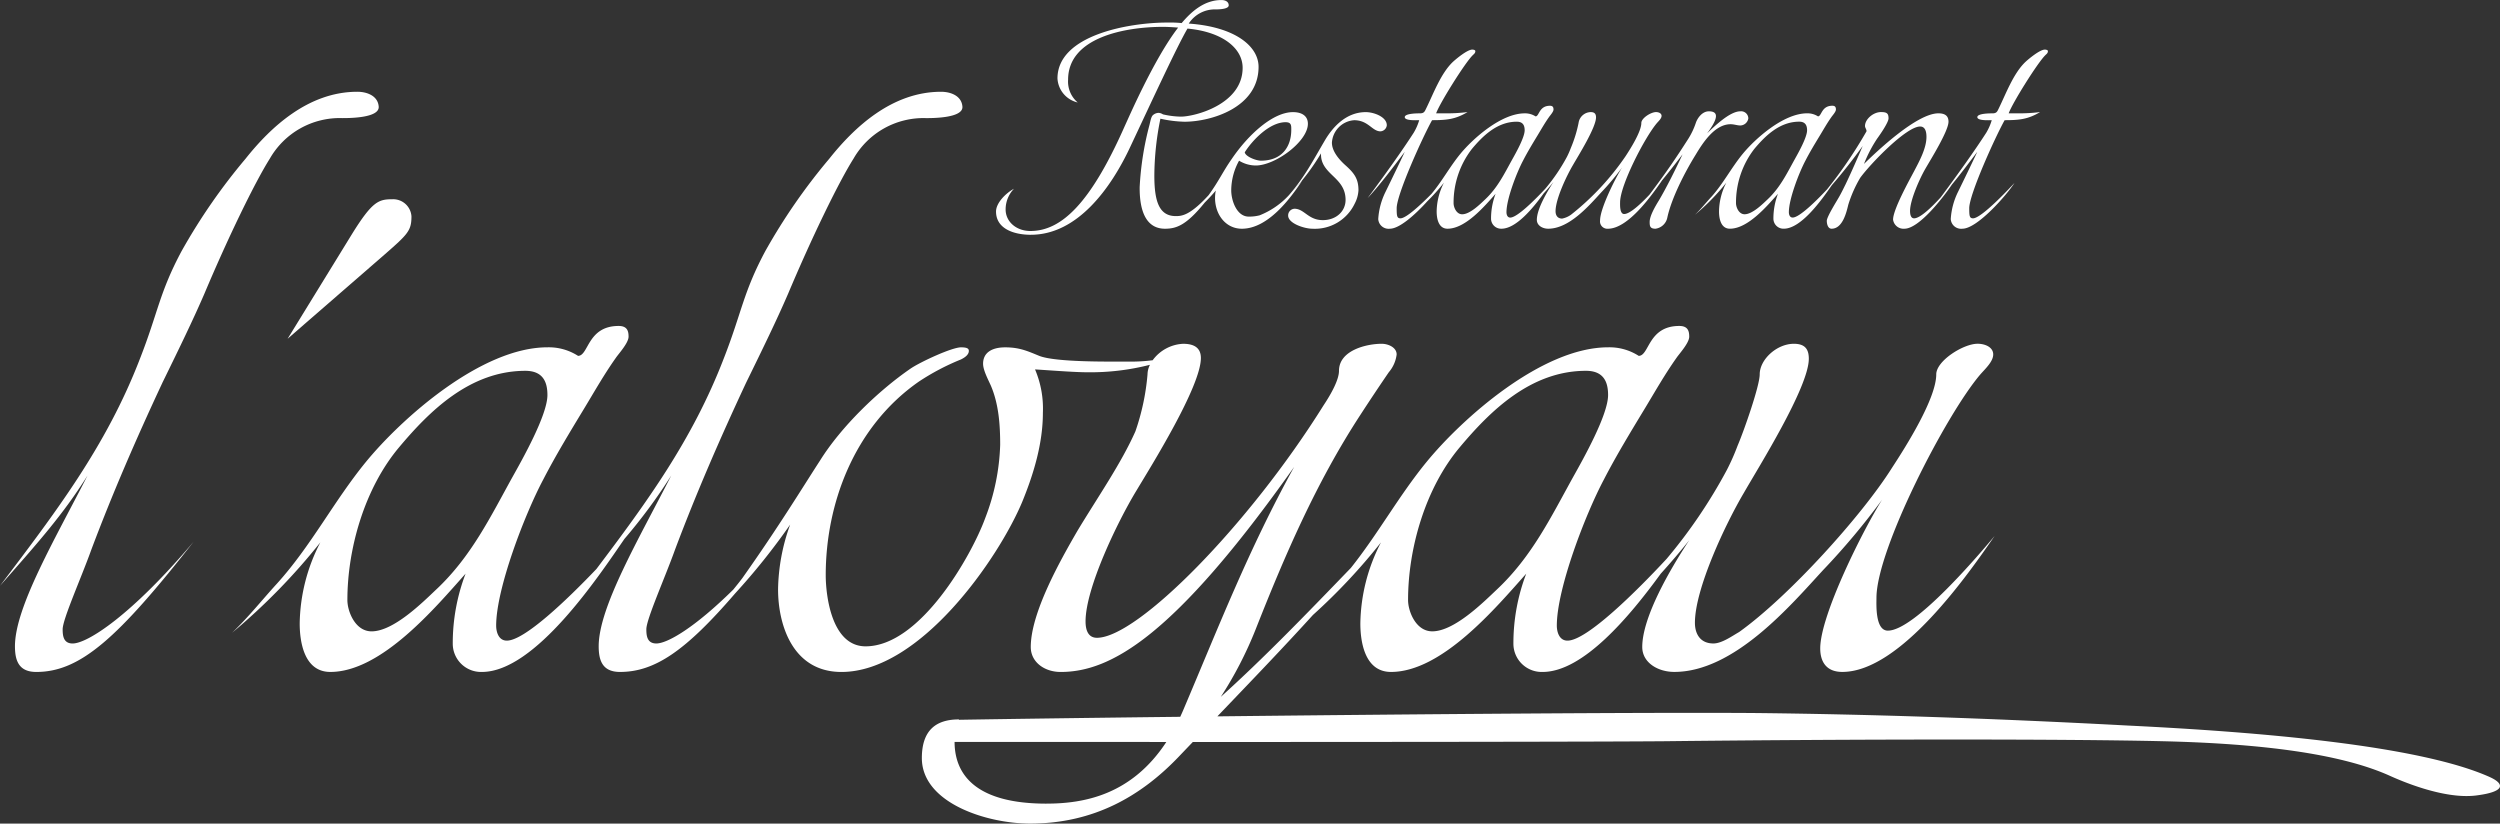
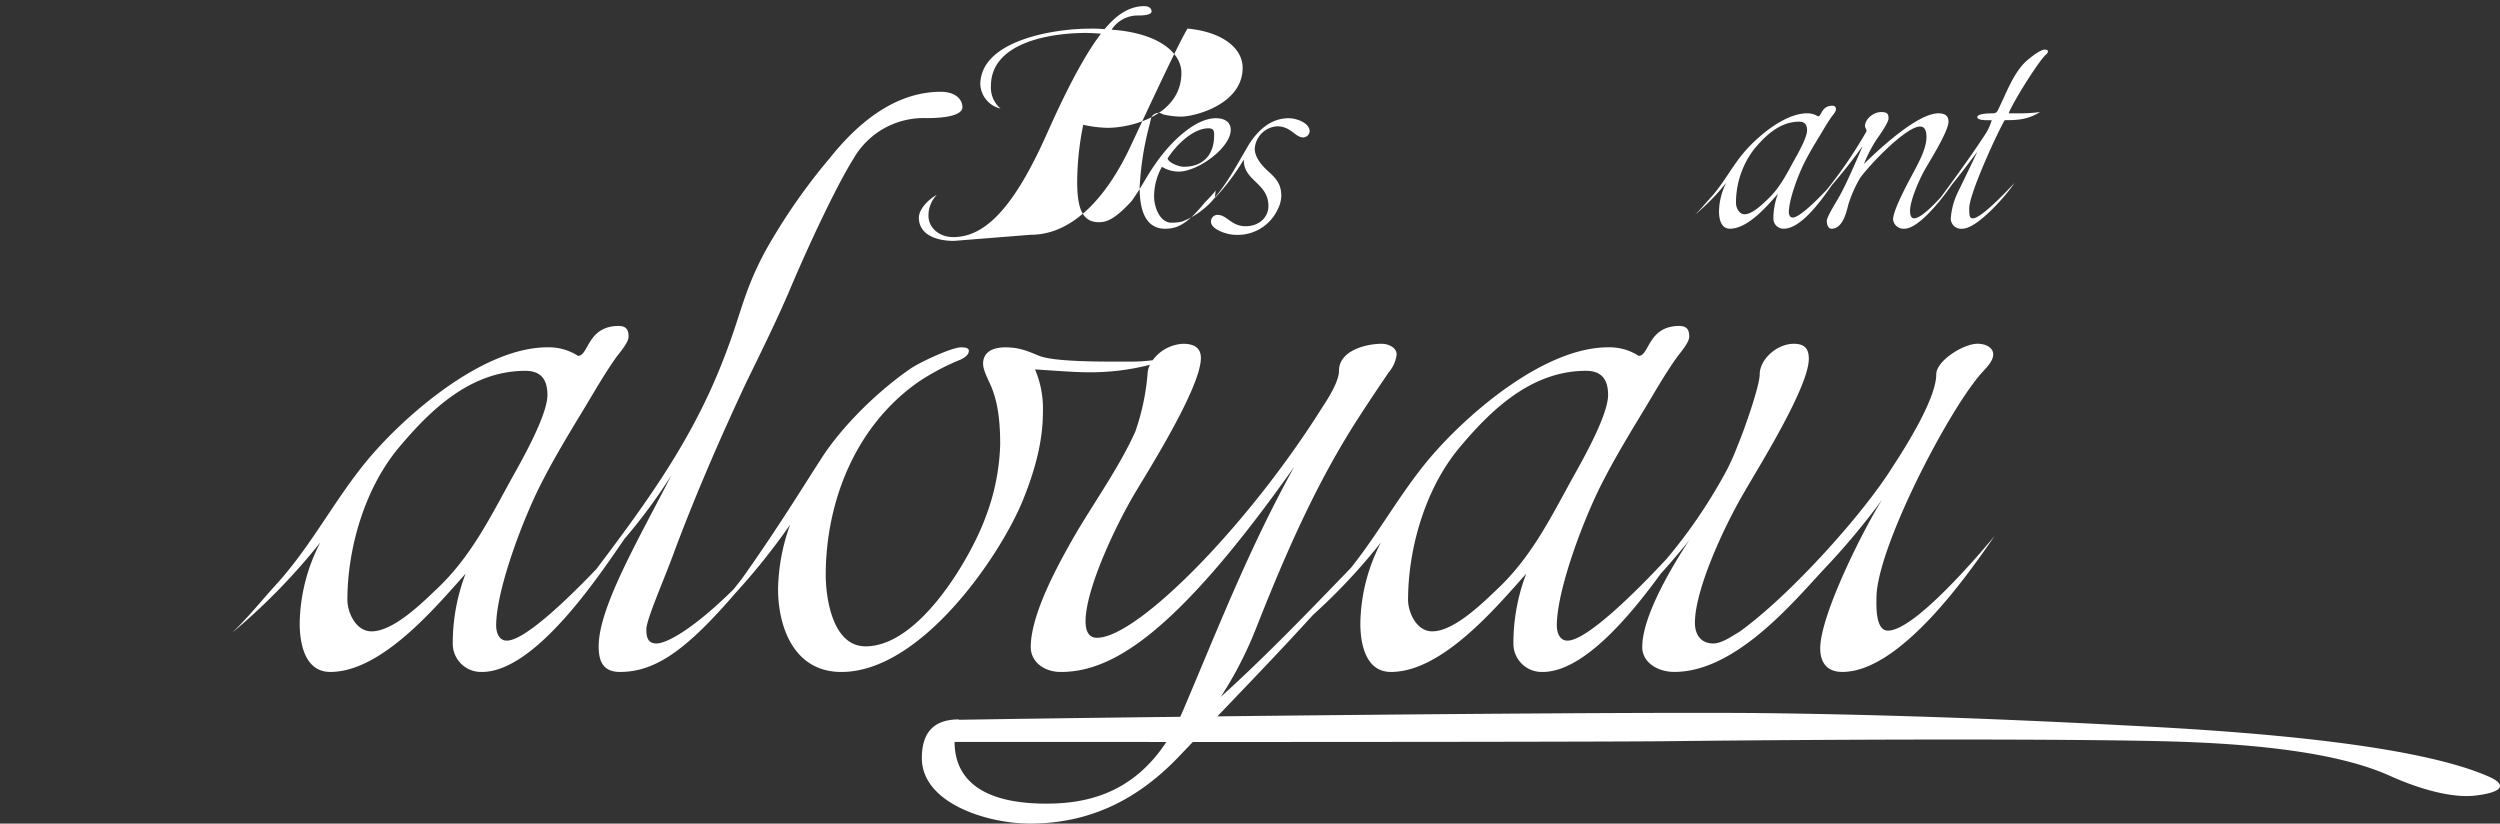
<svg xmlns="http://www.w3.org/2000/svg" id="Groupe_6" data-name="Groupe 6" width="477.897" height="157.433" viewBox="0 0 477.897 157.433">
  <rect x="0" y="0" width="477.897" height="157.433" fill="#333333" stroke="none" />
  <defs>
    <clipPath id="clip-path">
      <rect id="Rectangle_26" data-name="Rectangle 26" width="477.897" height="157.433" fill="#fff" />
    </clipPath>
  </defs>
  <g id="Groupe_5" data-name="Groupe 5" clip-path="url(#clip-path)">
-     <path id="Tracé_1" data-name="Tracé 1" d="M169.474,44.877c8.849,0,15.28-8.8,19.053-16.926,4.255-9.044,8.9-19.1,10.881-22.487,6.721.628,10.542,3.772,10.542,7.5,0,7.011-9.189,9.332-11.8,9.332a16.213,16.213,0,0,1-3.434-.435,1.682,1.682,0,0,0-.87-.29,1.784,1.784,0,0,0-.919.339c-.435.289-.531.918-.774,1.933a57.682,57.682,0,0,0-1.885,11.9c-.048,4.546,1.208,7.98,4.836,7.98,2.148,0,4.059-.623,7.6-5,.736-.737,1.46-1.506,2.117-2.3a7.268,7.268,0,0,0-.145,1.4c0,3.239,2.079,5.9,5.126,5.9,5.029,0,9.332-5.852,11.558-9.237-.533.646-1.2,1.4-1.935,2.172a43.055,43.055,0,0,0,5.513-7.347c-.1,2.031,1.112,3.191,2.321,4.353s2.369,2.369,2.369,4.546-1.789,3.869-4.352,3.869c-2.806,0-3.531-2.176-5.416-2.176a1.277,1.277,0,0,0-1.21,1.306c0,1.5,3.1,2.514,4.644,2.514a8.427,8.427,0,0,0,8.074-4.788,6.185,6.185,0,0,0,.725-2.563c0-2.272-.869-3.335-2.61-4.884-1.16-1.064-2.465-2.611-2.465-4.207a4.576,4.576,0,0,1,4.255-4.3c2.707,0,3.432,2.128,5.029,2.128a1.3,1.3,0,0,0,1.209-1.161c0-1.6-2.465-2.514-4.014-2.514-3.674,0-6.238,2.708-7.834,5.417-2.328,3.97-3.9,7.04-6.831,10.422a15.245,15.245,0,0,1-5.645,3.891,7.87,7.87,0,0,1-2.079.241c-2.272,0-3.337-3.045-3.337-5.029a11.8,11.8,0,0,1,1.5-5.658,6.134,6.134,0,0,0,3.192.919c3.725,0,9.962-4.594,9.962-7.979,0-1.5-1.16-2.224-2.854-2.224-3.819,0-8.51,4.255-11.7,8.946-1.683,2.4-2.411,4.141-4.416,6.917-3.569,3.9-5.142,4.011-6.272,4.011-3.192,0-4.11-2.806-4.11-7.738a55.317,55.317,0,0,1,1.16-10.88,23.362,23.362,0,0,0,4.594.58c5.03,0,14.169-2.659,14.169-10.494,0-3.917-4.45-7.64-13.347-8.269a5.936,5.936,0,0,1,5.126-2.709c.387,0,2.515,0,2.515-.773,0-.725-.677-1.016-1.4-1.016-3.289,0-5.755,2.224-7.592,4.4a23.971,23.971,0,0,0-2.756-.1c-7.254,0-20.987,2.371-20.987,10.688a5,5,0,0,0,3.868,4.594,5.246,5.246,0,0,1-1.837-4.352c0-8.076,10.833-10.107,18.183-10.107.677,0,1.644.048,2.852.144-4.642,6-9.622,17.6-10.2,18.812-6.48,14.654-12.041,20.069-18.038,20.069-2.708,0-4.739-1.79-4.739-4.111a5.681,5.681,0,0,1,1.6-3.966c-1.547.822-3.434,2.707-3.434,4.353,0,3.289,3.386,4.449,6.674,4.449m48.7-21.519c1.112,0,1.064.677,1.064,1.451,0,3.239-1.79,5.9-5.8,5.9-.919,0-2.948-.774-3.094-1.6,1.4-2.224,4.691-5.755,7.834-5.755" transform="translate(27.59)" fill="#fff" />
-     <path id="Tracé_2" data-name="Tracé 2" d="M233.409,21.6a10.379,10.379,0,0,1-1.064,2.418c-2.176,3.384-5.56,8.123-8.8,12.476,2.369-2.516,5.03-6.093,7.109-8.849-1.063,2.272-2.613,5.464-3.676,7.64a13.551,13.551,0,0,0-1.4,5.223,1.982,1.982,0,0,0,2.226,1.838c1.835,0,4.829-2.675,7.141-5.229a38.411,38.411,0,0,0,3.2-3.574,12.277,12.277,0,0,0-1.4,5.514c0,1.112.241,3.289,2.079,3.289,3.482,0,7.156-4.4,9.188-6.674a13.266,13.266,0,0,0-.87,4.739,1.922,1.922,0,0,0,1.984,1.935c2.777,0,5.957-3.82,8.076-6.746.67-.743,1.317-1.488,1.885-2.2-1.305,1.982-3.19,5.222-3.19,7.253,0,1.064,1.063,1.693,2.175,1.693,4.062,0,7.882-4.5,10.108-6.916a48.5,48.5,0,0,0,4.012-4.787c-1.257,1.982-4.207,7.833-4.207,10.107a1.4,1.4,0,0,0,1.5,1.6c3.966,0,8.609-6.722,10.349-9.237-.089.106-.215.257-.358.426,1.551-1.869,2.972-3.693,4.274-5.408-1.257,2.709-3,6.238-4.546,8.849-.629,1.016-1.741,2.9-1.741,4.062,0,.774.049,1.306,1.112,1.306a2.671,2.671,0,0,0,2.273-2.176c.821-3.724,3.335-8.607,5.367-11.9,1.257-2.079,3.579-5.9,6.722-5.9.677,0,1.257.241,1.886.241a1.6,1.6,0,0,0,1.5-1.353,1.379,1.379,0,0,0-1.547-1.354c-2.031,0-5.127,3.045-6.336,4.207.581-.774,1.695-2.321,1.695-3.289,0-.725-.63-.918-1.357-.918-1.305,0-2.223,1.354-2.512,2.272a13.911,13.911,0,0,1-1.4,2.949c-2.434,3.814-4.276,6.509-7.436,10.705-1.674,1.78-3.735,3.706-4.846,3.706-.871,0-.774-1.789-.774-2.224,0-3.289,4.74-12.476,7.06-15.184.339-.387.87-.87.87-1.354s-.531-.725-1.063-.725c-.967,0-2.806,1.16-2.806,2.079,0,1.644-2.079,4.933-3,6.335a50.36,50.36,0,0,1-10.4,11.171,4.378,4.378,0,0,1-1.741.773c-.919,0-1.257-.676-1.257-1.4,0-2.321,2.079-6.721,3.336-8.849.968-1.692,4.4-7.157,4.4-9.091,0-.628-.242-1.015-1.015-1.015a2.4,2.4,0,0,0-2.323,2.079,24.807,24.807,0,0,1-1.5,4.836,15.518,15.518,0,0,1-.725,1.644,35.194,35.194,0,0,1-4.131,6.084c-2.016,2.169-5.389,5.522-6.7,5.522-.58,0-.725-.629-.725-1.016,0-2.514,1.933-7.543,3.192-9.914.822-1.6,1.789-3.191,2.755-4.787.678-1.112,1.354-2.321,2.176-3.482.194-.291.87-1.016.87-1.451,0-.386-.1-.725-.676-.725-2.127,0-2.033,2.031-2.758,2.031a3.661,3.661,0,0,0-2.078-.581c-4.5,0-9.913,4.837-12.331,7.786-1.992,2.434-3.464,5.188-5.477,7.6-2.013,2.038-4.836,4.681-5.935,4.681-.678,0-.725-.484-.725-1.934,0-2.659,5.029-13.734,6.769-16.829,2.708,0,4.449-.145,6.771-1.547a33,33,0,0,1-4.4.242h-1.6c.628-1.838,5.513-9.672,7.012-11.123.241-.242.483-.387.483-.774,0-.241-.435-.289-.58-.289-.967,0-3.095,1.788-3.676,2.32-2.32,2.175-3.772,6.142-5.126,8.9-.291.581-.387.968-1.208.968-.484,0-2.9,0-2.9.725s2.321.58,2.757.58m10.105,5.465c2.03-2.418,4.788-5.175,8.559-5.175,1.209,0,1.5.774,1.5,1.644,0,1.354-1.693,4.352-2.369,5.561-1.5,2.709-2.8,5.417-5.175,7.641-.919.87-2.9,2.852-4.4,2.852-1.113,0-1.645-1.354-1.645-2.128a16.776,16.776,0,0,1,3.531-10.4" transform="translate(37.885 1.374)" fill="#fff" />
+     <path id="Tracé_1" data-name="Tracé 1" d="M169.474,44.877c8.849,0,15.28-8.8,19.053-16.926,4.255-9.044,8.9-19.1,10.881-22.487,6.721.628,10.542,3.772,10.542,7.5,0,7.011-9.189,9.332-11.8,9.332a16.213,16.213,0,0,1-3.434-.435,1.682,1.682,0,0,0-.87-.29,1.784,1.784,0,0,0-.919.339c-.435.289-.531.918-.774,1.933a57.682,57.682,0,0,0-1.885,11.9c-.048,4.546,1.208,7.98,4.836,7.98,2.148,0,4.059-.623,7.6-5,.736-.737,1.46-1.506,2.117-2.3a7.268,7.268,0,0,0-.145,1.4a43.055,43.055,0,0,0,5.513-7.347c-.1,2.031,1.112,3.191,2.321,4.353s2.369,2.369,2.369,4.546-1.789,3.869-4.352,3.869c-2.806,0-3.531-2.176-5.416-2.176a1.277,1.277,0,0,0-1.21,1.306c0,1.5,3.1,2.514,4.644,2.514a8.427,8.427,0,0,0,8.074-4.788,6.185,6.185,0,0,0,.725-2.563c0-2.272-.869-3.335-2.61-4.884-1.16-1.064-2.465-2.611-2.465-4.207a4.576,4.576,0,0,1,4.255-4.3c2.707,0,3.432,2.128,5.029,2.128a1.3,1.3,0,0,0,1.209-1.161c0-1.6-2.465-2.514-4.014-2.514-3.674,0-6.238,2.708-7.834,5.417-2.328,3.97-3.9,7.04-6.831,10.422a15.245,15.245,0,0,1-5.645,3.891,7.87,7.87,0,0,1-2.079.241c-2.272,0-3.337-3.045-3.337-5.029a11.8,11.8,0,0,1,1.5-5.658,6.134,6.134,0,0,0,3.192.919c3.725,0,9.962-4.594,9.962-7.979,0-1.5-1.16-2.224-2.854-2.224-3.819,0-8.51,4.255-11.7,8.946-1.683,2.4-2.411,4.141-4.416,6.917-3.569,3.9-5.142,4.011-6.272,4.011-3.192,0-4.11-2.806-4.11-7.738a55.317,55.317,0,0,1,1.16-10.88,23.362,23.362,0,0,0,4.594.58c5.03,0,14.169-2.659,14.169-10.494,0-3.917-4.45-7.64-13.347-8.269a5.936,5.936,0,0,1,5.126-2.709c.387,0,2.515,0,2.515-.773,0-.725-.677-1.016-1.4-1.016-3.289,0-5.755,2.224-7.592,4.4a23.971,23.971,0,0,0-2.756-.1c-7.254,0-20.987,2.371-20.987,10.688a5,5,0,0,0,3.868,4.594,5.246,5.246,0,0,1-1.837-4.352c0-8.076,10.833-10.107,18.183-10.107.677,0,1.644.048,2.852.144-4.642,6-9.622,17.6-10.2,18.812-6.48,14.654-12.041,20.069-18.038,20.069-2.708,0-4.739-1.79-4.739-4.111a5.681,5.681,0,0,1,1.6-3.966c-1.547.822-3.434,2.707-3.434,4.353,0,3.289,3.386,4.449,6.674,4.449m48.7-21.519c1.112,0,1.064.677,1.064,1.451,0,3.239-1.79,5.9-5.8,5.9-.919,0-2.948-.774-3.094-1.6,1.4-2.224,4.691-5.755,7.834-5.755" transform="translate(27.59)" fill="#fff" />
    <path id="Tracé_3" data-name="Tracé 3" d="M280.1,36.346c-1.016,1.111-1.936,2.272-3.047,3.337a42.386,42.386,0,0,0,6-6.142,12.265,12.265,0,0,0-1.4,5.514c0,1.112.242,3.289,2.078,3.289,3.483,0,7.159-4.4,9.19-6.674a13.243,13.243,0,0,0-.871,4.739,1.921,1.921,0,0,0,1.983,1.935c3.319,0,7.208-5.447,9.179-8.311,2.1-2.421,4.073-4.948,5.908-7.5-1.064,2.466-2.127,4.932-3.288,7.35-.435.87-.822,1.693-1.305,2.514-.435.774-2.273,3.676-2.273,4.45,0,.435.145,1.5.918,1.5,2.129,0,2.853-3.193,3.194-4.595a24,24,0,0,1,2.27-5.126c1.889-2.611,8.8-9.817,11.463-9.817,1.111,0,1.208,1.306,1.208,1.983,0,2.175-1.354,4.642-2.37,6.576-.917,1.741-4.013,7.3-4.013,9.237a2.014,2.014,0,0,0,2.175,1.741c2.744,0,7.267-5.758,9.073-8.438,1.7-2.068,3.417-4.359,4.855-6.264-1.064,2.272-2.612,5.464-3.676,7.64a13.6,13.6,0,0,0-1.4,5.223,1.983,1.983,0,0,0,2.227,1.838c2.8,0,8.316-6.239,9.961-8.754-1.112,1.209-6.335,6.77-7.931,6.77-.676,0-.725-.484-.725-1.934,0-2.659,5.029-13.734,6.769-16.829,2.71,0,4.45-.145,6.77-1.547a32.98,32.98,0,0,1-4.4.242h-1.594c.628-1.838,5.512-9.672,7.011-11.123.242-.242.484-.387.484-.774,0-.241-.436-.289-.58-.289-.968,0-3.1,1.788-3.676,2.32-2.322,2.175-3.773,6.142-5.127,8.9-.289.581-.386.968-1.208.968-.484,0-2.9,0-2.9.725s2.322.58,2.756.58a10.332,10.332,0,0,1-1.064,2.418c-2.152,3.346-5.484,8.014-8.69,12.325-1.737,1.905-3.928,4.019-5.092,4.019-.675,0-.773-.87-.773-1.4,0-2.079,1.837-6.19,2.9-8.027.967-1.692,4.451-7.254,4.451-9.044,0-1.16-.726-1.6-1.936-1.6-4.111,0-11.751,7.253-14.219,9.672a25.533,25.533,0,0,1,2.514-4.836c.533-.725,2.178-3.094,2.178-3.869,0-.967-.339-1.209-1.451-1.209-1.451,0-3.047,1.354-3.047,2.659,0,.339.29.629.29.967v.049a85.767,85.767,0,0,1-7.551,11.11c-2.029,2.169-5.285,5.38-6.569,5.38-.58,0-.726-.629-.726-1.016,0-2.514,1.934-7.543,3.192-9.914.824-1.6,1.79-3.191,2.758-4.787.676-1.112,1.354-2.321,2.176-3.482.192-.291.871-1.016.871-1.451,0-.386-.1-.725-.679-.725-2.126,0-2.03,2.031-2.755,2.031a3.676,3.676,0,0,0-2.079-.581c-4.5,0-9.914,4.837-12.331,7.786-2.176,2.659-3.724,5.707-6.045,8.269m8.317-9.284c2.031-2.418,4.787-5.175,8.559-5.175,1.208,0,1.5.774,1.5,1.644,0,1.354-1.693,4.352-2.37,5.561-1.5,2.709-2.8,5.417-5.174,7.641-.918.87-2.9,2.852-4.4,2.852-1.111,0-1.644-1.354-1.644-2.128a16.777,16.777,0,0,1,3.531-10.4" transform="translate(46.953 1.374)" fill="#fff" />
-     <path id="Tracé_4" data-name="Tracé 4" d="M31.026,70.656c3.265-6.668,5.851-11.975,8.028-17.01C43.41,43.3,48.581,32.552,51.575,27.789a15.409,15.409,0,0,1,13.88-7.755c1.224,0,7.075,0,6.94-2.179C72.259,15.813,70.218,15,68.312,15c-9.39,0-16.6,6.8-21.364,12.791A113.322,113.322,0,0,0,34.7,45.481c-4.218,7.892-4.491,11.7-7.893,20.41C20.276,82.9,10.478,95.558,0,109.441c6.94-7.9,11.975-13.473,16.738-21.094-6.259,12.246-13.88,25.174-13.88,32.66,0,2.856.816,4.9,4.083,4.9,8.438,0,15.65-6.534,30.074-24.9-11.84,14.016-20.276,19.459-23.133,19.459-1.769,0-1.905-1.5-1.905-2.723,0-1.9,3.538-9.8,5.443-15.106,4.083-10.884,8.71-21.5,13.608-31.978" transform="translate(0 2.542)" fill="#fff" />
-     <path id="Tracé_5" data-name="Tracé 5" d="M59.393,39.1,47.009,59.242,65.652,43.047c4.355-3.809,5.036-4.492,5.036-7.213a3.505,3.505,0,0,0-3.674-3.265c-2.587,0-3.811.408-7.62,6.532" transform="translate(7.967 5.52)" fill="#fff" />
    <path id="Tracé_6" data-name="Tracé 6" d="M469.488,145.986c-13.575-6.084-44.352-8.624-69.131-9.832-26.791-1.431-49.988-2.154-70.594-2.387-19.326-.168-65.245.2-103.48.63,7.184-7.5,12.793-13.351,18.267-19.379a113.668,113.668,0,0,0,13.012-13.879,34.532,34.532,0,0,0-3.947,15.512c0,3.131.682,9.255,5.853,9.255,9.8,0,20.138-12.385,25.855-18.781a37.336,37.336,0,0,0-2.45,13.338,5.406,5.406,0,0,0,5.581,5.443c7.752,0,16.619-10.577,22.583-18.781,1.949-2.154,3.8-4.324,5.449-6.4-3.675,5.581-8.982,14.7-8.982,20.412,0,2.994,2.994,4.764,6.123,4.764,11.433,0,22.181-12.656,28.441-19.46a136.1,136.1,0,0,0,11.294-13.473c-3.535,5.58-11.837,22.047-11.837,28.443,0,2.449,1.088,4.491,4.218,4.491,11.158,0,24.223-18.915,29.122-25.992-2.723,3.264-15.242,18.1-20.413,18.1-2.449,0-2.179-5.035-2.179-6.259,0-9.253,13.338-35.11,19.869-42.731.953-1.089,2.45-2.449,2.45-3.809s-1.5-2.042-2.994-2.042c-2.721,0-7.894,3.268-7.894,5.851,0,4.628-5.851,13.88-8.437,17.826-5.715,9.12-19.733,24.634-29.258,31.437-1.222.682-3.265,2.179-4.9,2.179-2.585,0-3.538-1.909-3.538-3.948,0-6.53,5.85-18.915,9.39-24.9,2.721-4.763,12.382-20.137,12.382-25.582,0-1.768-.681-2.858-2.857-2.858-3.266,0-6.531,2.994-6.531,5.851,0,2.179-2.994,10.751-4.219,13.608a43.434,43.434,0,0,1-2.042,4.628,98.658,98.658,0,0,1-11.554,17.052c-5.666,6.1-15.217,15.608-18.927,15.608-1.633,0-2.041-1.769-2.041-2.859,0-7.073,5.443-21.226,8.98-27.9,2.314-4.491,5.037-8.98,7.758-13.472,1.9-3.131,3.811-6.53,6.123-9.8.545-.816,2.449-2.857,2.449-4.081,0-1.088-.272-2.041-1.9-2.041-5.988,0-5.715,5.716-7.757,5.716a10.342,10.342,0,0,0-5.851-1.634c-12.655,0-27.9,13.609-34.7,21.91C260.978,92.23,257,99.509,251.8,106.023c-8.848,9.185-16.86,17.436-24.861,24.646a73.62,73.62,0,0,0,6.671-12.927c5.58-14.154,11.567-28.033,20-40.961,1.769-2.724,3.673-5.58,5.444-8.165a6.421,6.421,0,0,0,1.5-3.4c0-1.361-1.631-2.042-2.858-2.042-2.857,0-8.165,1.226-8.165,5.173,0,1.63-1.359,4.216-2.994,6.667-14.287,22.863-35.516,44.363-43.272,44.363-1.771,0-2.179-1.633-2.179-3.131,0-6.4,6.123-19.052,9.662-24.9,2.857-4.762,12.384-20,12.384-25.449,0-1.9-1.225-2.72-3.4-2.72a7.66,7.66,0,0,0-5.82,3.147,33.122,33.122,0,0,1-4.792.255c-3.676,0-13.745.136-16.873-1.088-2.314-.951-3.811-1.634-6.534-1.634-2.448,0-4.217.952-4.217,3.13,0,1.224.952,2.993,1.5,4.219,1.5,3.538,1.769,7.485,1.769,11.3A42.234,42.234,0,0,1,181.9,96.511c-2.586,7.075-12.385,24.5-22.862,24.5-6.533,0-7.62-9.8-7.62-13.609,0-13.472,5.307-28.306,17.825-37.013a45.155,45.155,0,0,1,8.031-4.221c.544-.274,1.5-.815,1.5-1.63,0-.412-.271-.683-1.5-.683-1.771,0-7.893,2.857-9.663,4.081-6.123,4.219-13.2,11.022-17.28,17.556-3.268,5.035-7.894,12.656-14.834,22.454-.579.772-1.168,1.5-1.759,2.227-7.382,7.282-12.584,10.293-14.706,10.293-1.769,0-1.905-1.5-1.905-2.723,0-1.9,3.539-9.8,5.443-15.106,4.083-10.884,8.71-21.5,13.608-31.978,3.266-6.668,5.853-11.975,8.03-17.01,4.355-10.342,9.525-21.094,12.519-25.857a15.412,15.412,0,0,1,13.881-7.755c1.224,0,7.075,0,6.94-2.179-.136-2.042-2.176-2.857-4.083-2.857-9.389,0-16.6,6.8-21.364,12.791a113.162,113.162,0,0,0-12.248,17.693c-4.218,7.892-4.491,11.7-7.892,20.41-6.024,15.688-14.829,27.674-24.38,40.334-5.713,5.988-13.786,13.692-17.122,13.692-1.634,0-2.041-1.769-2.041-2.859,0-7.073,5.442-21.226,8.982-27.9,2.312-4.491,5.033-8.98,7.756-13.472,1.905-3.131,3.81-6.53,6.123-9.8.545-.816,2.449-2.857,2.449-4.081,0-1.088-.272-2.041-1.9-2.041-5.989,0-5.716,5.716-7.757,5.716a10.352,10.352,0,0,0-5.852-1.634c-12.656,0-27.9,13.609-34.7,21.91-6.123,7.483-10.478,16.057-17.01,23.268-2.858,3.131-5.444,6.4-8.573,9.392a119.068,119.068,0,0,0,16.874-17.282,34.518,34.518,0,0,0-3.947,15.512c0,3.131.681,9.255,5.852,9.255,9.8,0,20.139-12.385,25.855-18.781a37.363,37.363,0,0,0-2.45,13.338,5.405,5.405,0,0,0,5.58,5.443c10.2,0,22.323-18.294,27.232-25.422a104.847,104.847,0,0,0,8.964-12.137c-6.26,12.246-13.88,25.174-13.88,32.66,0,2.856.816,4.9,4.081,4.9,6.689,0,12.612-4.113,21.965-14.968a126.183,126.183,0,0,0,10.558-13.2,37.645,37.645,0,0,0-2.314,12.384c0,6.667,2.721,15.787,12.112,15.787,15.1,0,30.074-21.774,34.564-32.523,2.178-5.309,3.947-11.16,3.947-17.011a19.164,19.164,0,0,0-1.5-8.3c2.314.136,7.485.545,9.934.545a45.926,45.926,0,0,0,12.03-1.427,4.229,4.229,0,0,0-.463,1.835,44.439,44.439,0,0,1-2.314,10.884c-2.723,6.126-7.074,12.386-11.021,18.916-3.4,5.852-8.983,15.787-8.983,22.318,0,2.858,2.587,4.764,5.716,4.764,9.525,0,21.635-6.668,44.634-39.194-8.709,15.788-14.29,30.212-21.229,46.542-.179.42-.363.824-.547,1.224-17.475.2-32.771.411-42.317.572.009-.026.014-.048.023-.074-4.279,0-7.1,1.953-7.1,7.393,0,8.575,12.384,12.522,20.684,12.522,12.248,0,21.228-5.307,28.3-12.656.967-1.013,1.9-1.986,2.813-2.941,36.106,0,78.627-.041,90.079-.145,37.2-.422,76.809-.444,95.381,0s33.806,2.33,43.26,6.561c1.768.8,10.233,4.585,16.546,3.816,5.9-.731,5.389-2.309,2.63-3.541M272.665,82.9c5.716-6.8,13.474-14.559,24.089-14.559,3.4,0,4.218,2.178,4.218,4.625,0,3.811-4.763,12.247-6.667,15.65-4.221,7.62-7.894,15.242-14.562,21.5-2.586,2.449-8.166,8.028-12.382,8.028-3.131,0-4.626-3.809-4.626-5.988,0-9.8,3.265-21.364,9.931-29.258M76.988,110.119c-2.586,2.449-8.166,8.028-12.385,8.028-3.128,0-4.625-3.809-4.625-5.988,0-9.8,3.266-21.364,9.934-29.258C75.626,76.1,83.382,68.344,94,68.344c3.4,0,4.218,2.178,4.218,4.625,0,3.811-4.763,12.247-6.667,15.65-4.219,7.62-7.894,15.242-14.561,21.5M193.6,151.081c-13.169,0-17.533-5.285-17.553-11.8,9.15.007,23.922.012,40.48.011-6.679,10.192-15.842,11.786-22.928,11.786" transform="translate(6.428 2.542)" fill="#fff" />
  </g>
</svg>